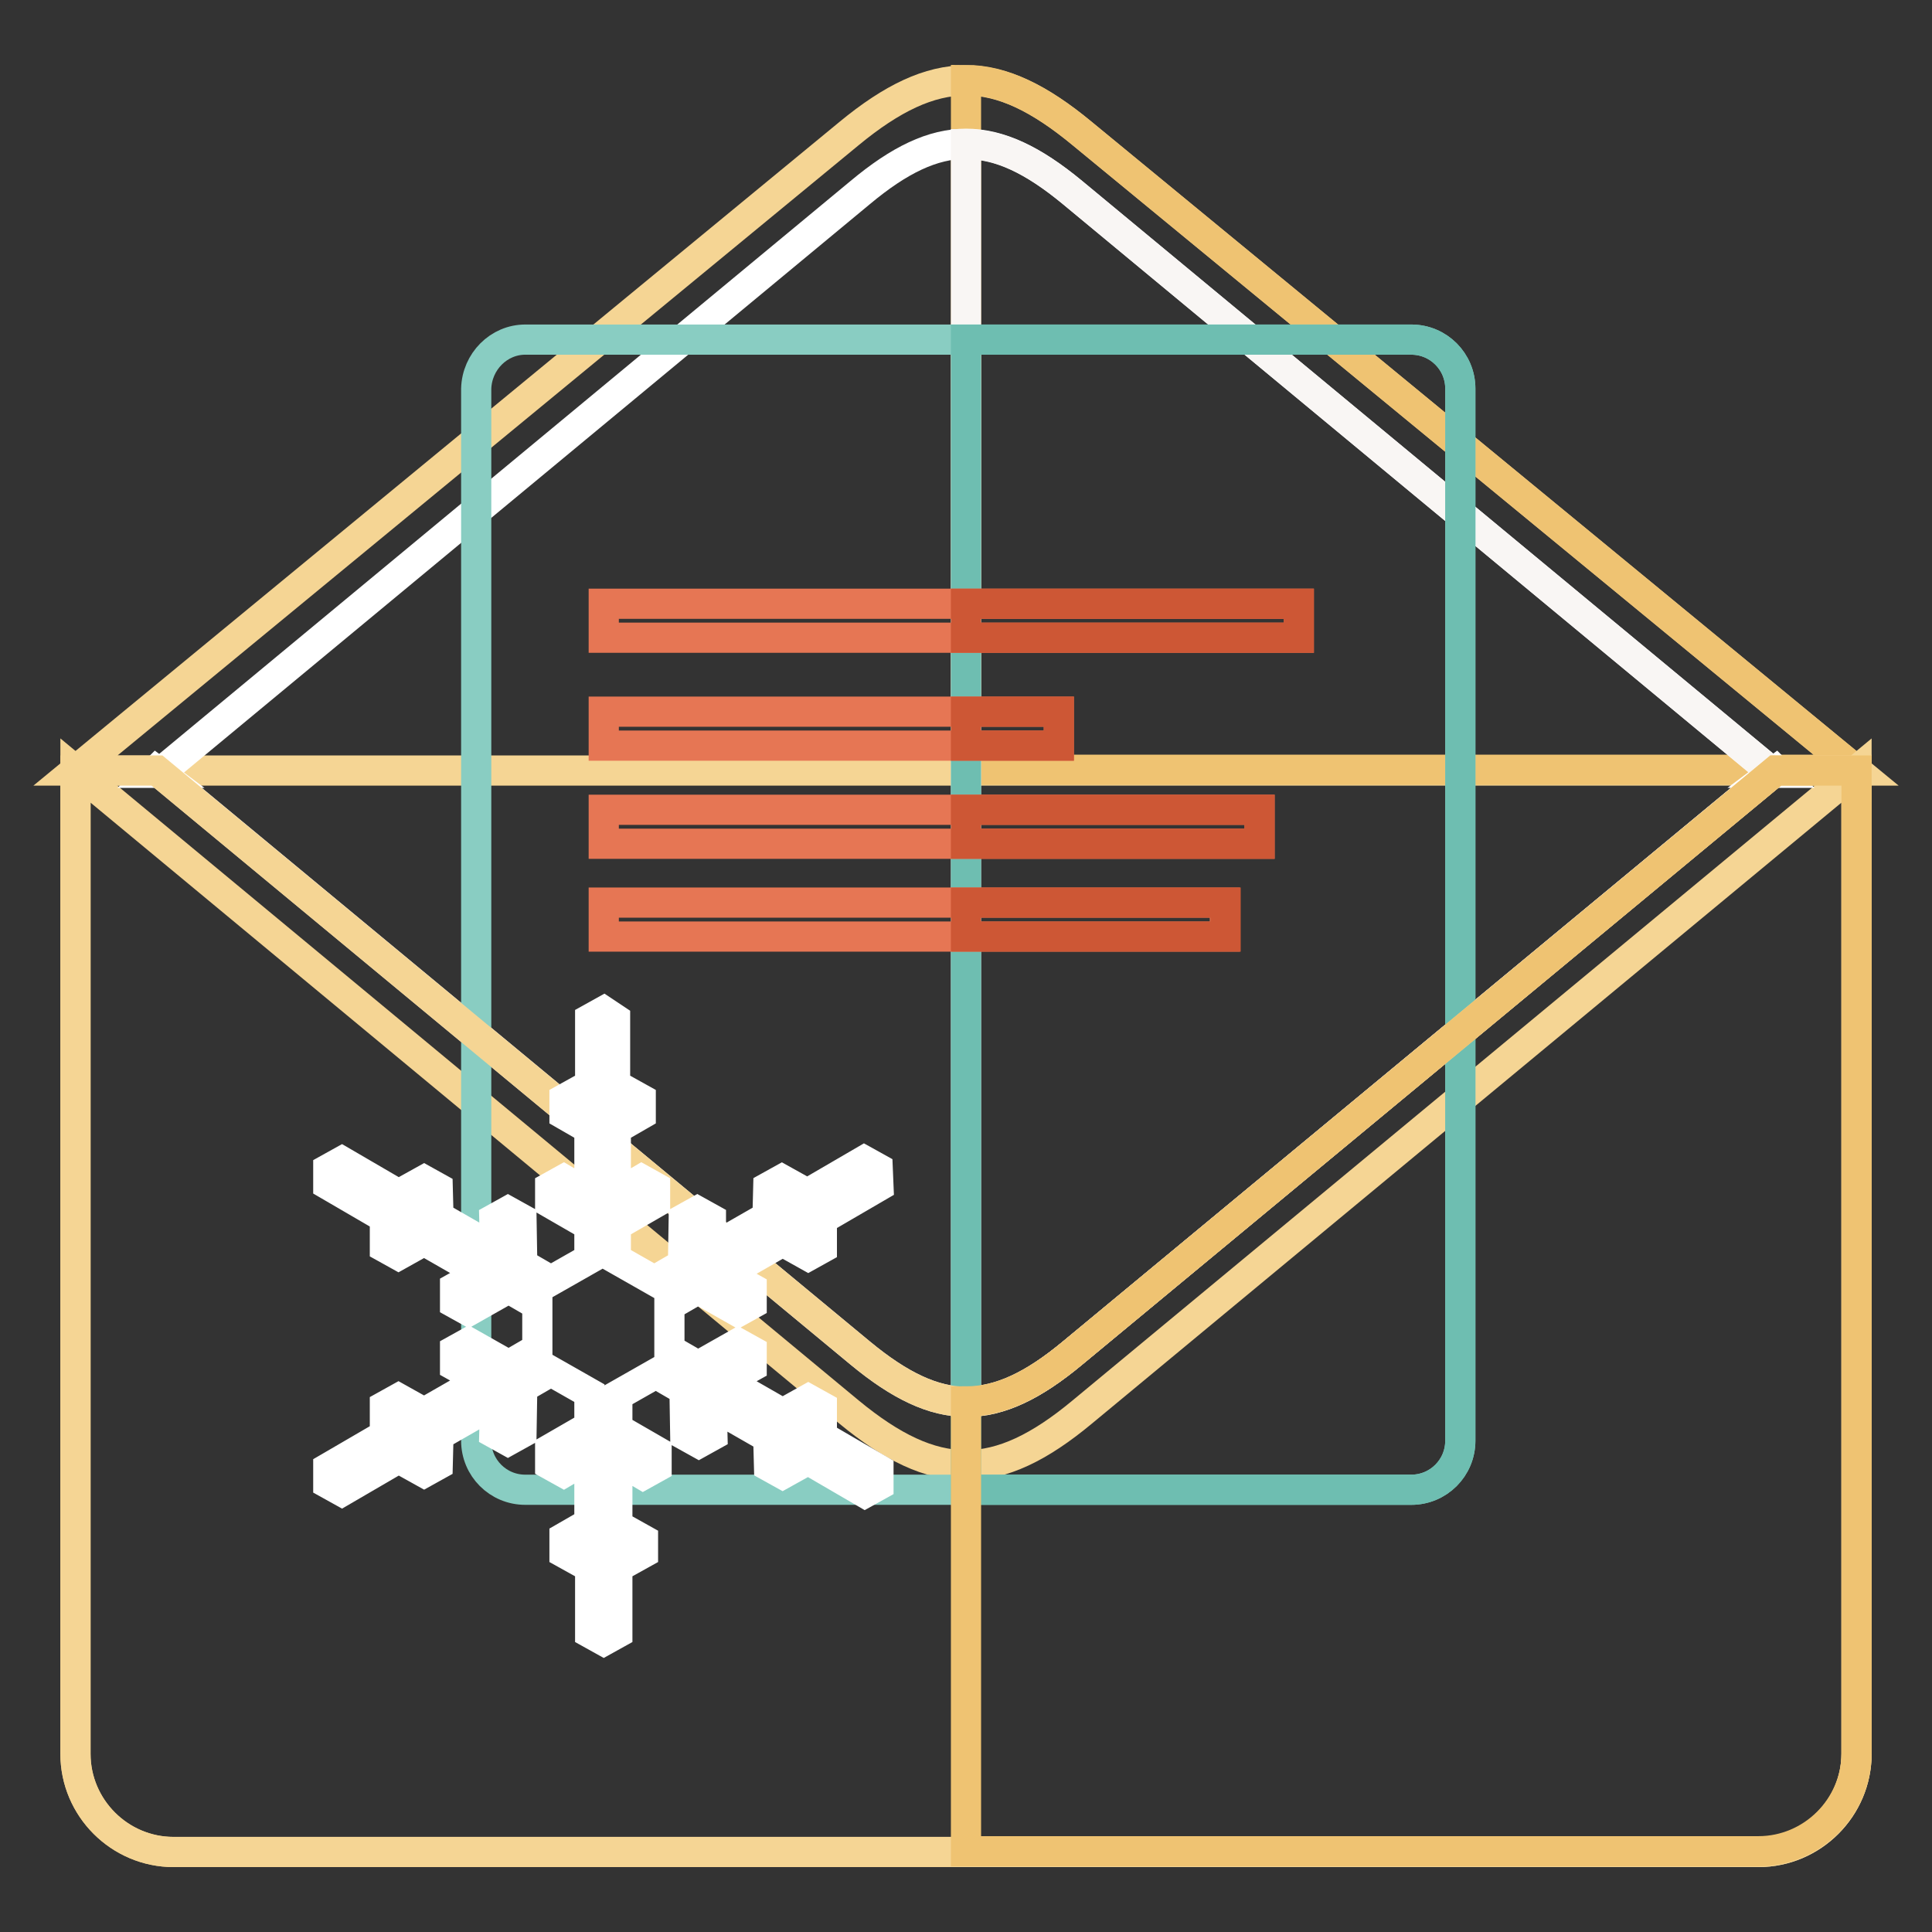
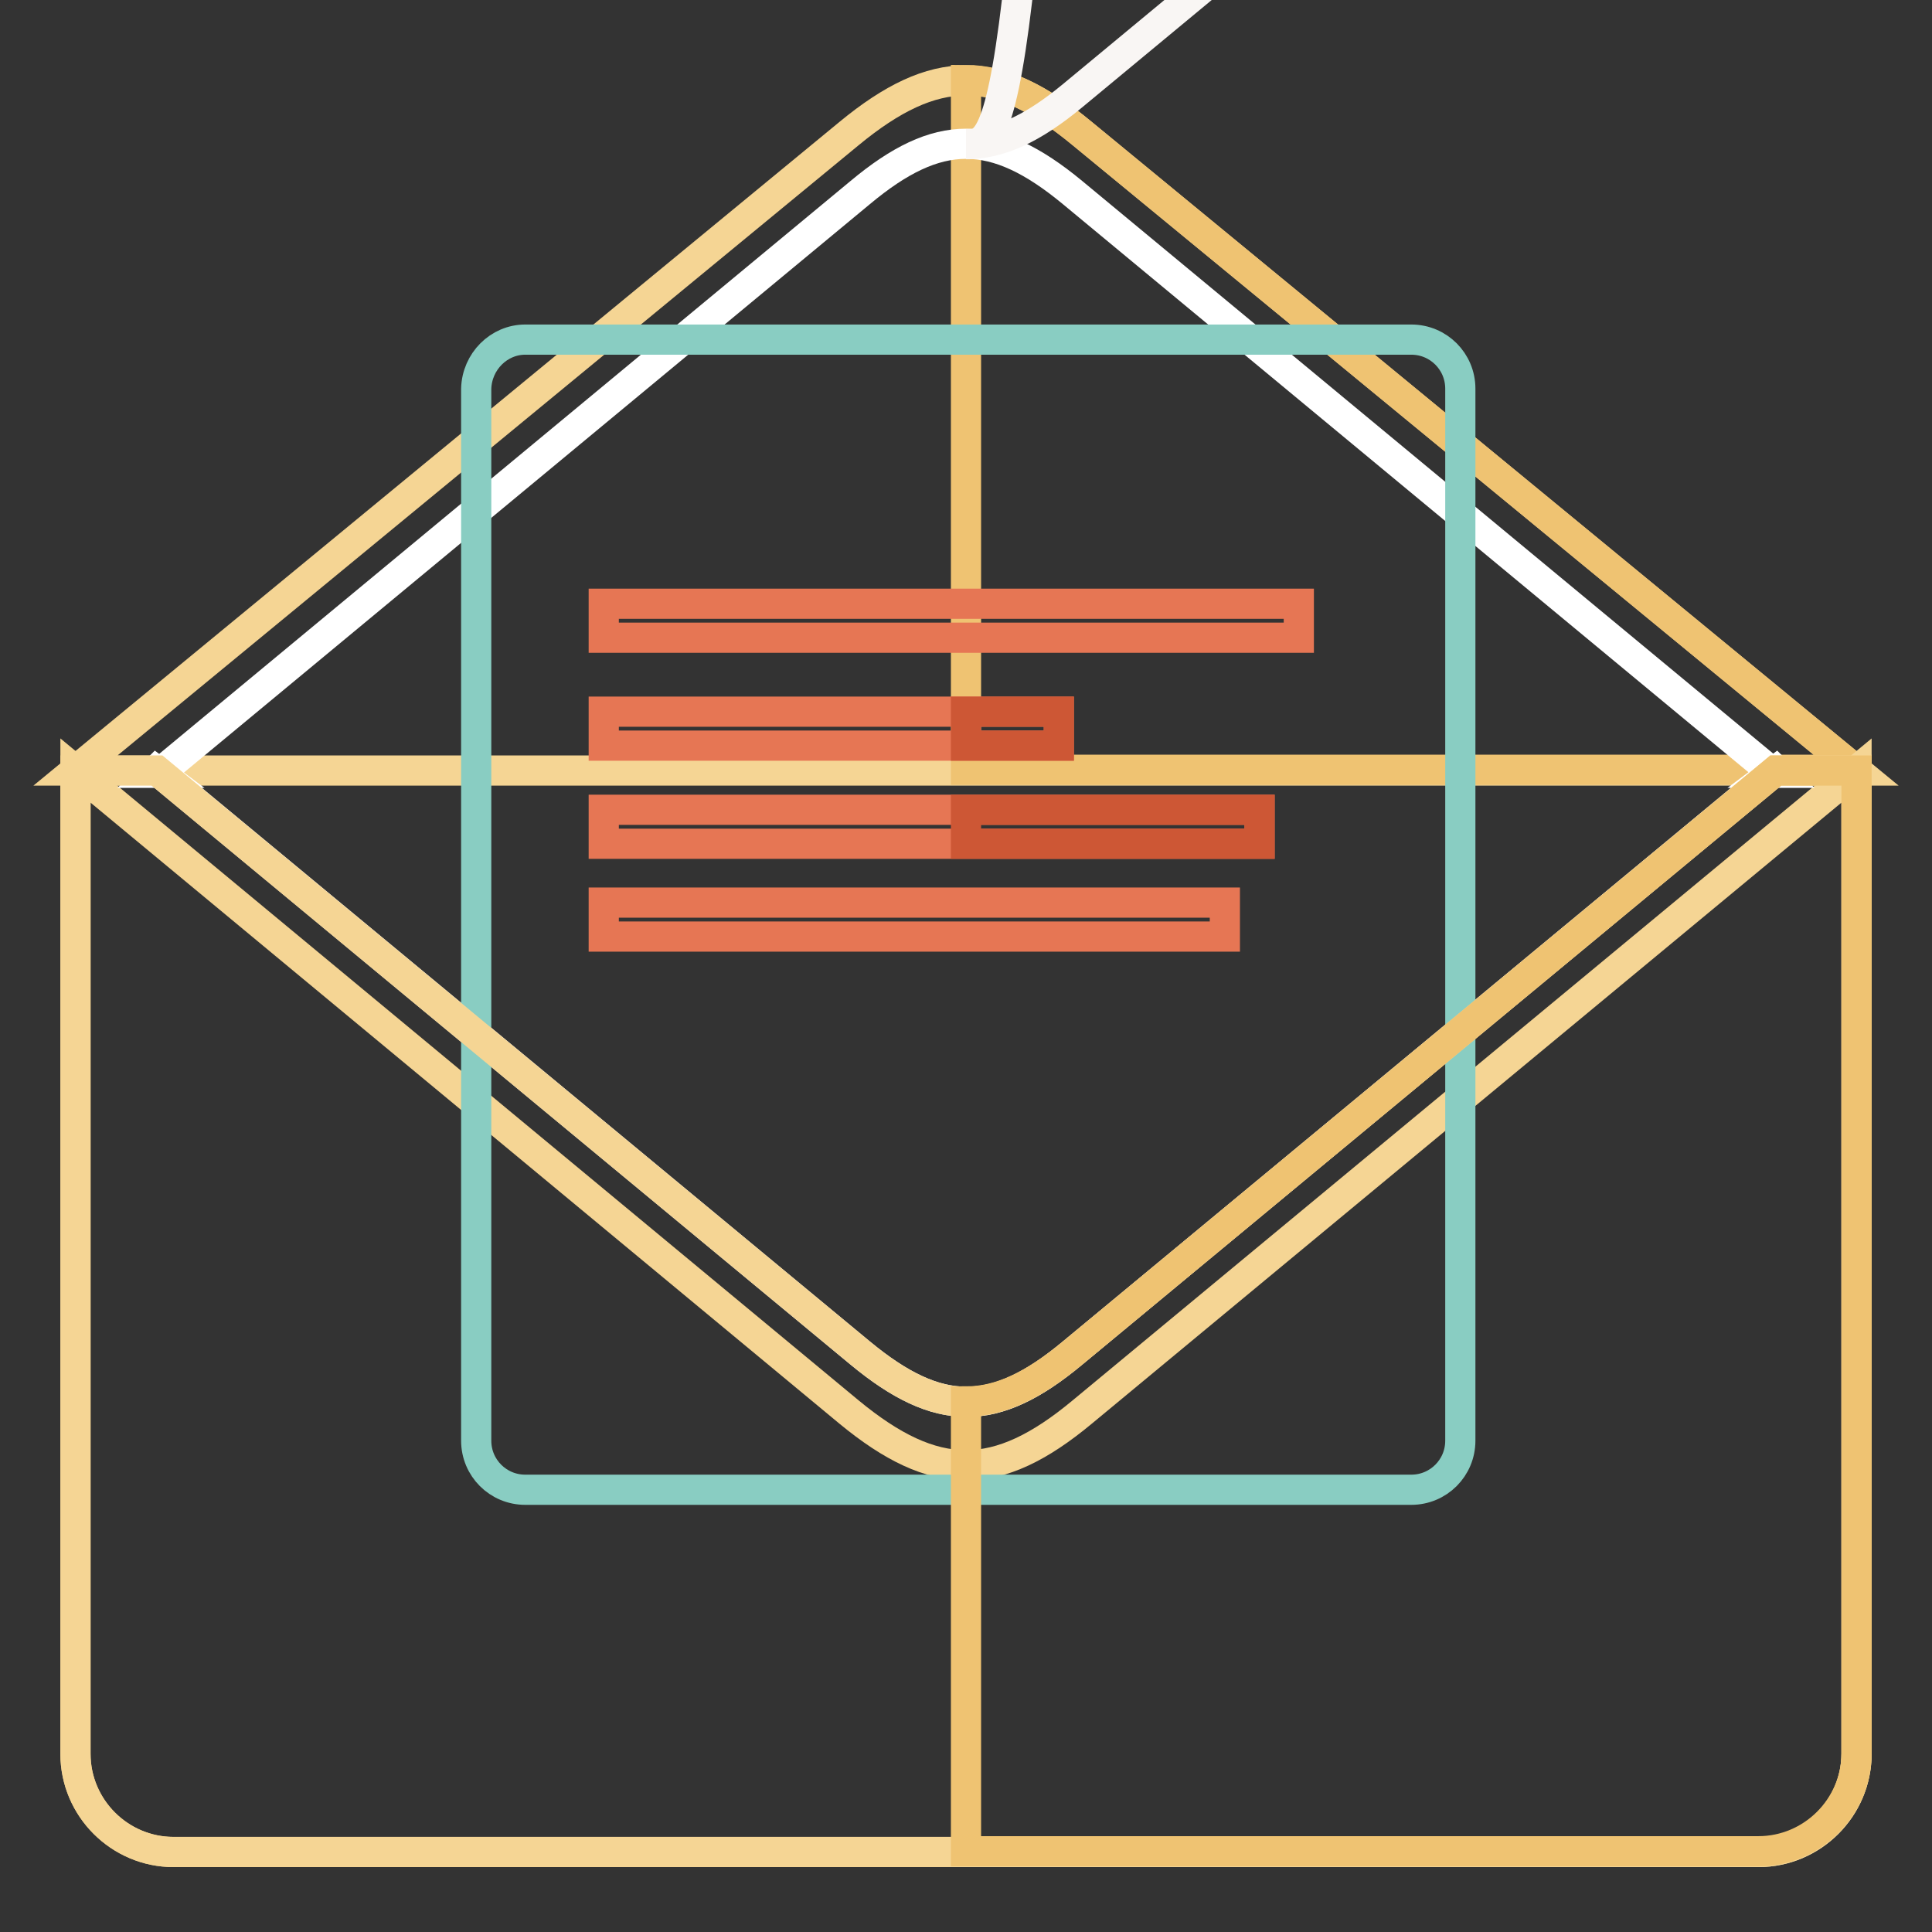
<svg xmlns="http://www.w3.org/2000/svg" version="1.1" x="0px" y="0px" viewBox="0 0 256 256" enable-background="new 0 0 256 256" xml:space="preserve">
  <rect x="0" y="0" width="256" height="256" fill="#333333" stroke="none" />
  <g>
    <path stroke-width="4" fill-opacity="0" stroke="#f5d594" d="M143.4,17.7c-11.3-9.4-19.5-9.4-30.9,0L10,102.1h236L143.4,17.7z" />
    <path stroke-width="4" fill-opacity="0" stroke="#efc372" d="M246,102.1L143.4,17.7c-5.7-4.7-10.6-7.1-15.4-7.1v91.4H246z" />
    <path stroke-width="4" fill-opacity="0" stroke="#f5d594" d="M143.4,187.1c-11.3,9.4-19.5,9.4-30.9,0L10,102.1v130.3c0,7.1,5.8,13,13,13H233c7.1,0,13-5.8,13-13V102.1 L143.4,187.1z" />
    <path stroke-width="4" fill-opacity="0" stroke="#ffffff" d="M20.4,102.4h0.7l-0.4-0.3L20.4,102.4z M235.3,102.1l-0.4,0.3h0.7L235.3,102.1z M142.1,25.5 c-10.4-8.6-17.8-8.6-28.1,0l-92.8,76.9l92.8,76.9c10.4,8.6,17.8,8.6,28.1,0l92.8-76.9L142.1,25.5z" />
-     <path stroke-width="4" fill-opacity="0" stroke="#f9f6f4" d="M128,19.1v166.6c4.5,0,8.9-2.1,14.1-6.4l92.8-76.9l-92.8-76.9C136.9,21.2,132.5,19.1,128,19.1z" />
+     <path stroke-width="4" fill-opacity="0" stroke="#f9f6f4" d="M128,19.1c4.5,0,8.9-2.1,14.1-6.4l92.8-76.9l-92.8-76.9C136.9,21.2,132.5,19.1,128,19.1z" />
    <path stroke-width="4" fill-opacity="0" stroke="#89cdc2" d="M69.6,45H187c3.6,0,6.5,2.9,6.5,6.5v139.4c0,3.6-2.9,6.5-6.5,6.5H69.6c-3.6,0-6.5-2.9-6.5-6.5V51.5 C63.2,47.9,66.1,45,69.6,45z" />
-     <path stroke-width="4" fill-opacity="0" stroke="#6ebeb1" d="M187,45h-59v152.4h59c3.6,0,6.5-2.9,6.5-6.5V51.5C193.5,47.9,190.6,45,187,45z" />
    <path stroke-width="4" fill-opacity="0" stroke="#f5d594" d="M246,102.1v130.3c0,7.1-5.8,13-13,13H23c-7.1,0-13-5.8-13-13V102.1h10.8l93.2,77.2 c10.4,8.6,17.8,8.6,28.1,0l93.2-77.2H246z" />
    <path stroke-width="4" fill-opacity="0" stroke="#efc372" d="M142.1,179.3c-5.2,4.3-9.6,6.4-14.1,6.4v59.6h105c7.1,0,13-5.8,13-13V102.1h-10.7L142.1,179.3z" />
    <path stroke-width="4" fill-opacity="0" stroke="#e67654" d="M80,80h92.1v4.5H80V80z" />
-     <path stroke-width="4" fill-opacity="0" stroke="#cd5735" d="M128,80h44.1v4.5H128V80z" />
    <path stroke-width="4" fill-opacity="0" stroke="#e67654" d="M80,94.3h60.3v4.5H80V94.3z" />
    <path stroke-width="4" fill-opacity="0" stroke="#cd5735" d="M128,94.3h12.3v4.5H128V94.3z" />
    <path stroke-width="4" fill-opacity="0" stroke="#e67654" d="M80,107.3h86.9v4.5H80V107.3z" />
    <path stroke-width="4" fill-opacity="0" stroke="#cd5735" d="M128,107.3h38.9v4.5H128V107.3z" />
    <path stroke-width="4" fill-opacity="0" stroke="#e67654" d="M80,119.6h82.3v4.5H80V119.6z" />
-     <path stroke-width="4" fill-opacity="0" stroke="#cd5735" d="M128,119.6h34.4v4.5H128V119.6z" />
-     <path stroke-width="4" fill-opacity="0" stroke="#ffffff" d="M116.3,154.8l-1.8-1l-9.1,5.3v-1.8l-1.8-1l-1.8,1l-0.1,3.9l-7.5,4.3v-4l-1.8-1l-1.8,1l-0.1,6l-3.8,2.2 l-5.1-2.9v-4.4l5.2-3v-2.1l-1.8-1l-3.4,2v-8.7l3.3-1.9v-2.1l-1.8-1l-1.6,0.9v-10.5l-1.5-1l-1.8,1v10.5l-1.6-0.9l-1.8,1v2.1l3.3,1.9 v8.7l-3.4-2l-1.8,1v2.1l5.2,3v4.4l-5.1,2.9l-3.8-2.2l-0.1-6l-1.8-1l-1.8,1l0.1,4l-7.5-4.3l-0.1-3.8l-1.8-1l-1.8,1v1.8l-9.1-5.3 l-1.8,1v2.1l9.1,5.3l-1.6,0.9v2.1l1.8,1l3.4-1.9l7.5,4.3l-3.4,1.9v2.1l1.8,1l5.3-3l3.8,2.2v5.8l-3.8,2.2l-5.3-3l-1.8,1v2.1l3.4,1.9 l-7.5,4.3l-3.4-1.9l-1.8,1v2.1l1.6,0.8l-9.1,5.3v2.1l1.8,1l9.1-5.3v1.8l1.8,1l1.8-1l0.1-3.9l7.5-4.3l-0.1,4l1.8,1l1.8-1l0.1-6 l3.8-2.2l5.1,2.9v4.4l-5.2,3v2.1l1.8,1l3.4-2v8.7l-3.3,1.9v2.1l1.8,1l1.6-0.9v10.5l1.8,1l1.8-1v-10.5l1.6,0.9l1.8-1V204l-3.4-1.9 v-8.7l3.4,2l1.8-1v-2.1l-5.2-3v-4.4l5.1-2.9l3.8,2.2l0.1,6l1.8,1l1.8-1l-0.1-4l7.5,4.3l0.1,3.8l1.8,1l1.8-1v-1.8l9.1,5.3l1.8-1 v-2.1l-9.1-5.3l1.6-0.9v-2.1l-1.8-1l-3.4,1.9l-7.5-4.3l3.4-1.9v-2.1l-1.8-1l-5.3,3l-3.8-2.2v-5.8l3.8-2.2l5.3,3l1.8-1v-2.1 l-3.4-1.9l7.5-4.3l3.4,1.9l1.8-1v-2.1l-1.6-0.8l9.1-5.3L116.3,154.8L116.3,154.8z" />
  </g>
</svg>